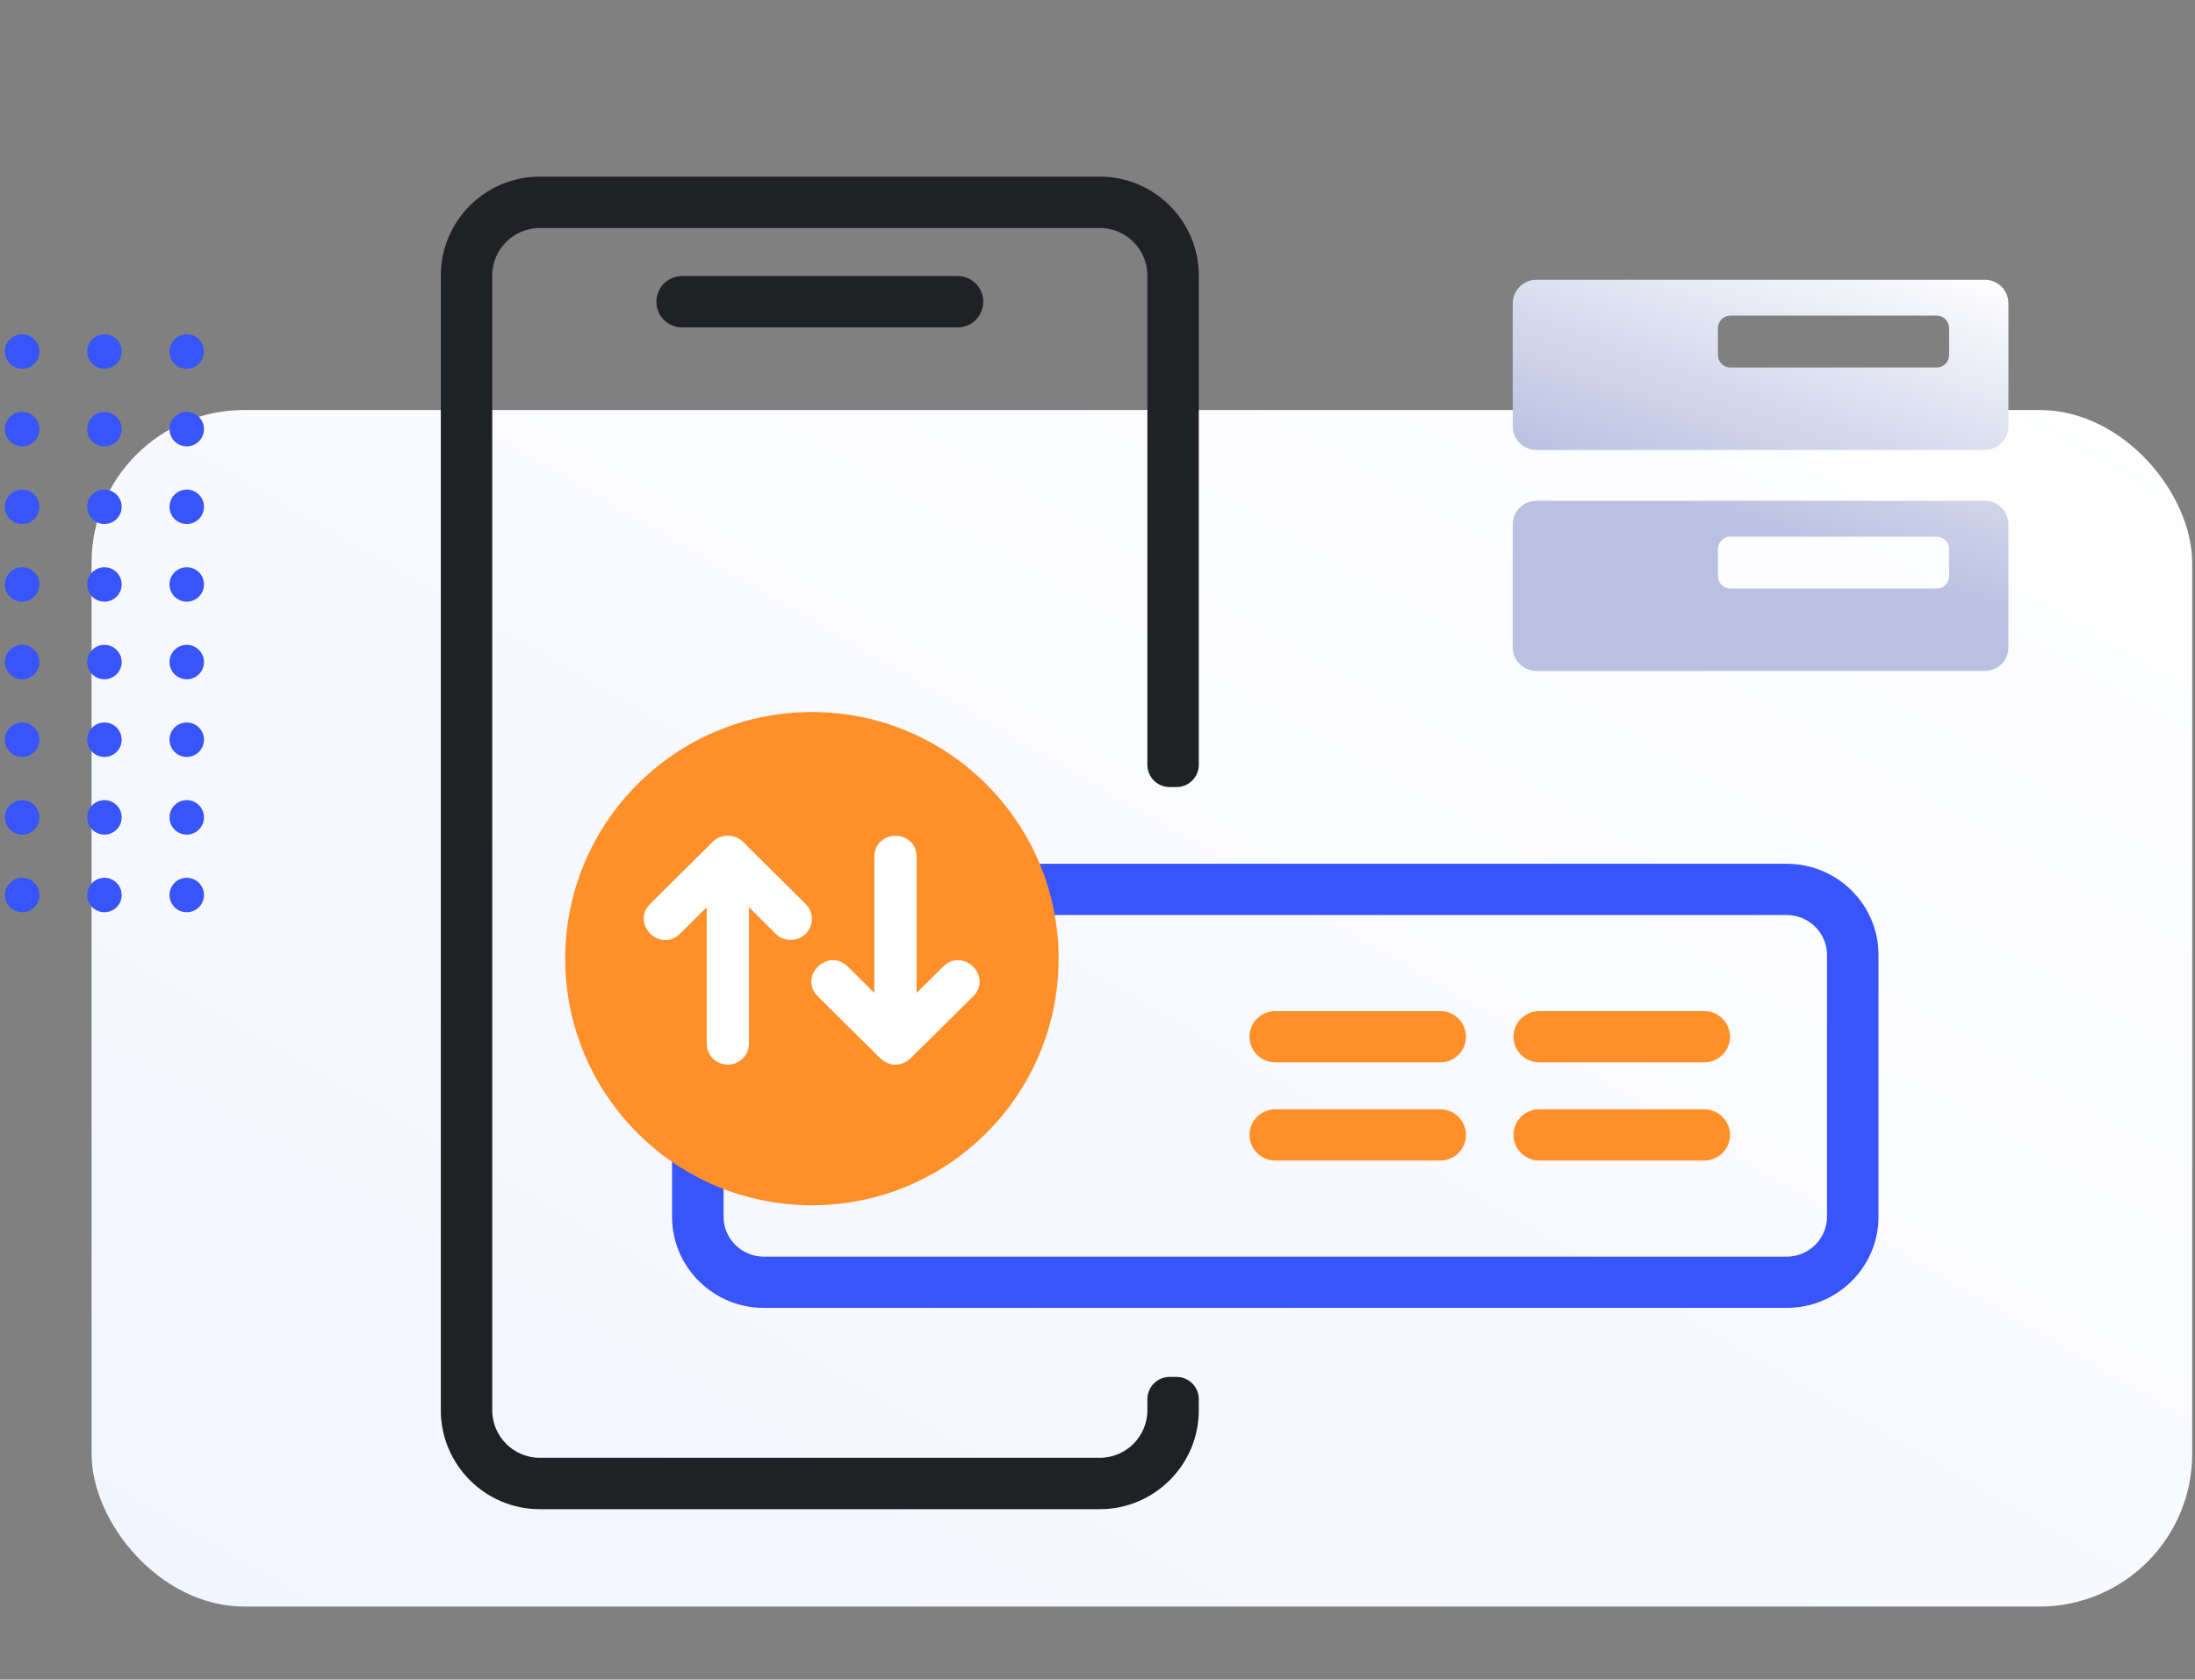
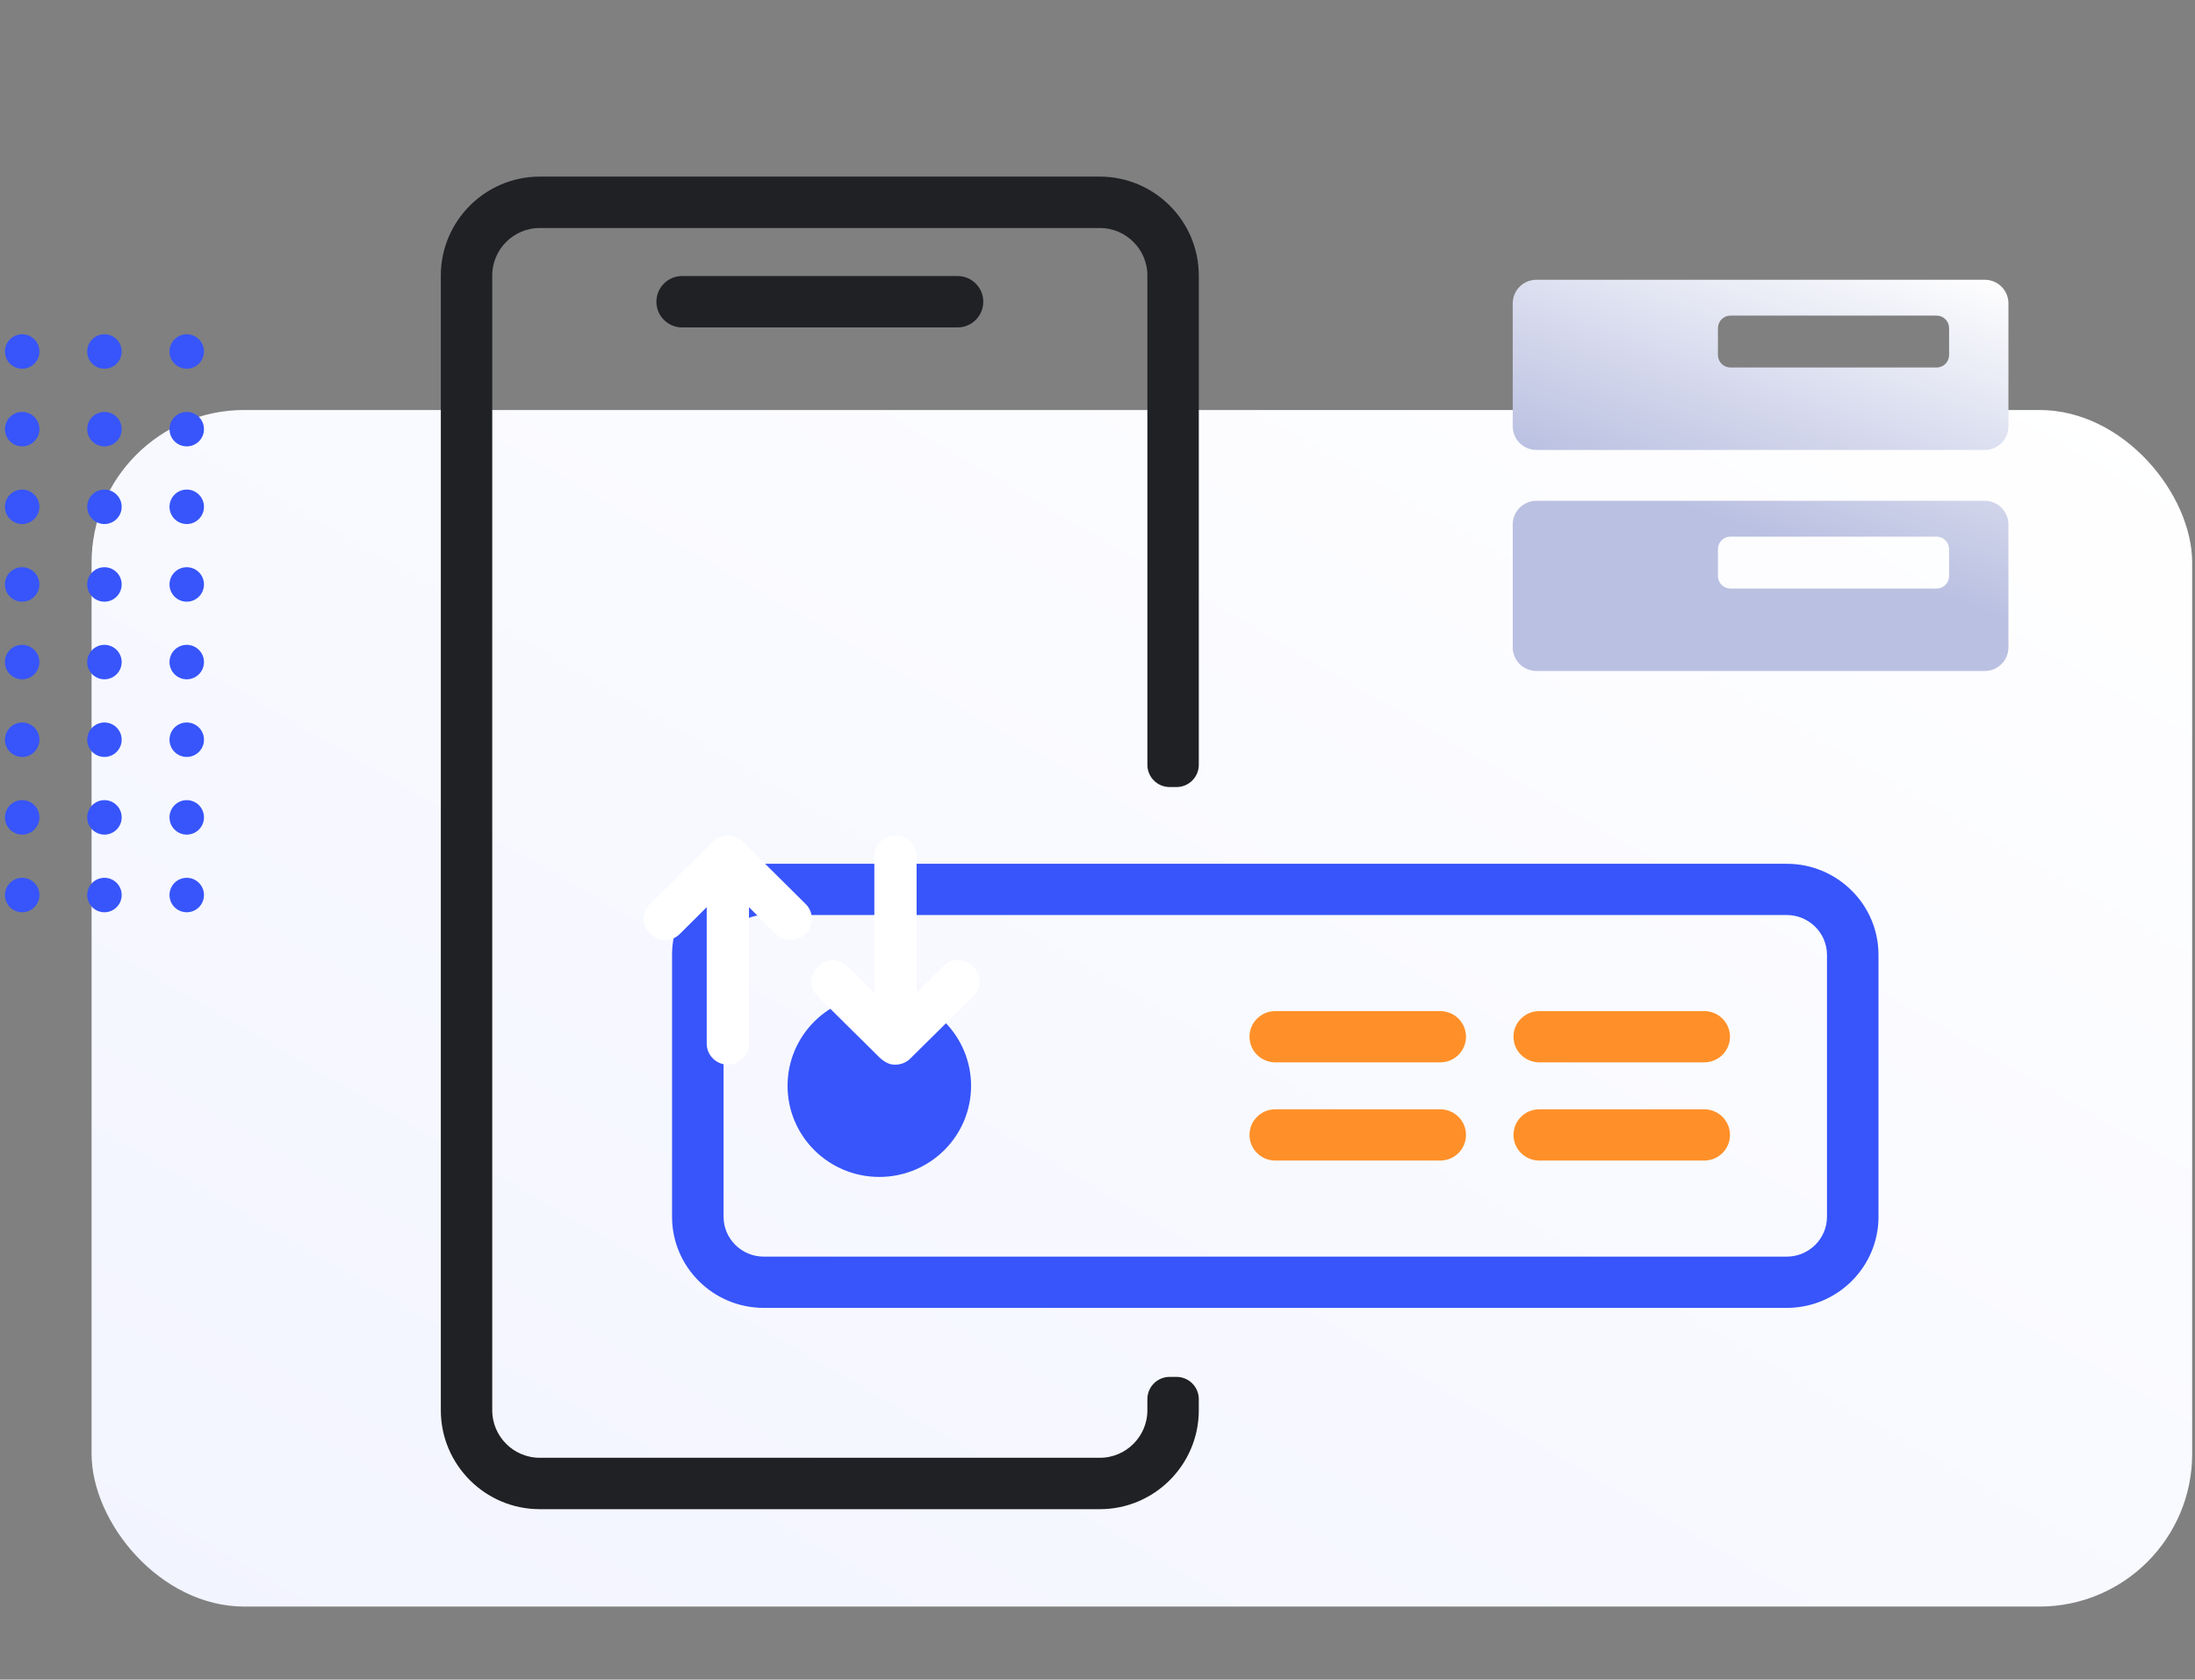
<svg xmlns="http://www.w3.org/2000/svg" width="503" height="385" viewBox="0 0 503 385" fill="none">
  <rect x="0" y="0" width="503" height="385" fill="#808080" stroke="none" />
  <rect x="20.984" y="93.982" width="481.368" height="274.282" rx="35" fill="url(#paint0_linear_3600_12640)" />
  <path d="M269.61 179.349C271.842 179.349 273.652 177.54 273.652 175.307V63.148C273.652 51.255 263.943 41.546 252.05 41.546H123.681C111.788 41.546 102.079 51.255 102.079 63.148V323.278C102.079 335.17 111.788 344.879 123.681 344.879H252.05C263.943 344.879 273.652 335.17 273.652 323.278V320.718C273.652 318.486 271.842 316.676 269.61 316.676H268.033C265.801 316.676 263.991 318.486 263.991 320.718V323.278C263.991 329.853 258.625 335.219 252.05 335.219H123.681C117.107 335.219 111.74 329.853 111.74 323.278V63.148C111.74 56.573 117.107 51.206 123.681 51.206H252.05C258.625 51.206 263.991 56.573 263.991 63.148V175.307C263.991 177.54 265.801 179.349 268.033 179.349H269.61ZM219.435 64.333H156.309C153.643 64.333 151.479 66.497 151.479 69.163C151.479 71.83 153.643 73.993 156.309 73.993H219.435C222.101 73.993 224.265 71.83 224.265 69.163C224.265 66.497 222.101 64.333 219.435 64.333Z" fill="#202124" stroke="#202124" stroke-width="2.122" />
  <path d="M409.445 199.06H175.032C164.03 199.06 155.067 207.944 155.067 218.882V278.916C155.067 289.854 164.03 298.738 175.032 298.738H409.445C420.447 298.738 429.41 289.854 429.41 278.916V218.882C429.41 207.944 420.447 199.06 409.445 199.06ZM419.726 278.916C419.726 284.529 415.12 289.111 409.445 289.111H175.032C169.357 289.111 164.751 284.529 164.751 278.916V218.882C164.751 213.269 169.357 208.687 175.032 208.687H409.445C415.12 208.687 419.726 213.269 419.726 218.882V278.916ZM201.502 268.721C212.521 268.721 221.467 259.854 221.467 248.899C221.467 237.944 212.521 229.077 201.502 229.077C190.483 229.077 181.536 237.944 181.536 248.899C181.536 259.854 190.483 268.721 201.502 268.721Z" fill="#3755FA" stroke="#3755FA" stroke-width="2.122" />
-   <circle cx="186.056" cy="219.745" r="56.534" fill="#FF9029" />
  <path d="M200.893 196.346V228.878L193.858 221.896L193.854 221.893C192.868 220.931 191.728 220.554 190.632 220.626C189.55 220.697 188.547 221.204 187.801 221.943C187.054 222.682 186.539 223.677 186.464 224.756C186.388 225.849 186.767 226.986 187.737 227.973L187.737 227.973L187.741 227.978L194.358 234.544L194.359 234.545L200.408 240.511L200.408 240.511L200.413 240.516C200.607 240.702 200.807 240.908 201.021 241.129L201.021 241.129L201.038 241.146C201.552 241.676 202.145 242.288 202.814 242.751C203.494 243.222 204.295 243.569 205.224 243.515C206.456 243.499 207.599 242.978 208.423 242.077L222.667 227.978L222.672 227.973C223.645 226.985 224.026 225.847 223.95 224.754C223.874 223.673 223.356 222.679 222.608 221.941C221.859 221.203 220.855 220.697 219.772 220.626C218.677 220.555 217.538 220.932 216.554 221.894L216.551 221.896L209.516 228.878V196.346H209.516L209.516 196.335C209.489 194.958 208.948 193.89 208.124 193.172C207.31 192.462 206.248 192.119 205.202 192.12C204.157 192.122 203.096 192.468 202.282 193.178C201.46 193.897 200.92 194.963 200.893 196.336L200.893 196.336V196.346ZM178.137 213.681L178.137 213.681L178.143 213.687C179.846 215.33 182.546 215.33 184.249 213.687L184.249 213.687L184.254 213.682C185.938 212.011 185.938 209.272 184.254 207.601L169.852 193.308C169.851 193.307 169.851 193.307 169.85 193.306C168.228 191.677 165.353 191.682 163.732 193.306C163.732 193.307 163.731 193.307 163.731 193.307L149.328 207.601L149.328 207.601L149.326 207.603C148.35 208.583 147.968 209.718 148.044 210.812C148.119 211.891 148.636 212.889 149.384 213.63C150.132 214.371 151.136 214.881 152.22 214.955C153.317 215.029 154.458 214.651 155.443 213.684L155.445 213.681L162.48 206.667V234.505L162.48 239.233L162.48 239.235C162.488 241.596 164.425 243.515 166.791 243.515L166.792 243.515C169.156 243.511 171.094 241.597 171.103 239.235V239.233V206.667L178.137 213.681Z" fill="white" stroke="white" stroke-width="1.061" />
  <path d="M330.044 232.829H292.236C289.566 232.829 287.394 234.978 287.394 237.642C287.394 240.306 289.566 242.455 292.236 242.455H330.044C332.714 242.455 334.886 240.306 334.886 237.642C334.886 234.978 332.714 232.829 330.044 232.829ZM390.538 232.829H352.73C350.06 232.829 347.887 234.978 347.887 237.642C347.887 240.306 350.06 242.455 352.73 242.455H390.538C393.208 242.455 395.38 240.306 395.38 237.642C395.38 234.978 393.208 232.829 390.538 232.829ZM330.044 255.341H292.236C289.566 255.341 287.394 257.491 287.394 260.155C287.394 262.819 289.566 264.968 292.236 264.968H330.044C332.714 264.968 334.886 262.819 334.886 260.155C334.886 257.491 332.714 255.341 330.044 255.341ZM390.538 255.341H352.73C350.06 255.341 347.887 257.491 347.887 260.155C347.887 262.819 350.06 264.968 352.73 264.968H390.538C393.208 264.968 395.38 262.819 395.38 260.155C395.38 257.491 393.208 255.341 390.538 255.341Z" fill="#FF9029" stroke="#FF9029" stroke-width="2.122" />
  <path fill-rule="evenodd" clip-rule="evenodd" d="M352.07 114.796C349.079 114.796 346.654 117.221 346.654 120.212V148.388C346.654 151.379 349.079 153.804 352.07 153.804H454.832C457.823 153.804 460.248 151.379 460.248 148.388V120.212C460.248 117.221 457.823 114.796 454.832 114.796H352.07ZM396.545 123.011C394.962 123.011 393.678 124.294 393.678 125.878V132.041C393.678 133.625 394.962 134.908 396.545 134.908H443.784C445.367 134.908 446.651 133.625 446.651 132.041V125.878C446.651 124.294 445.367 123.011 443.784 123.011H396.545Z" fill="url(#paint1_linear_3600_12640)" />
  <path fill-rule="evenodd" clip-rule="evenodd" d="M352.07 64.129C349.079 64.129 346.654 66.554 346.654 69.545V97.722C346.654 100.713 349.079 103.138 352.07 103.138H454.832C457.823 103.138 460.248 100.713 460.248 97.722V69.545C460.248 66.554 457.823 64.129 454.832 64.129H352.07ZM396.545 72.344C394.962 72.344 393.678 73.628 393.678 75.212V81.375C393.678 82.958 394.962 84.242 396.545 84.242H443.784C445.367 84.242 446.651 82.958 446.651 81.375V75.212C446.651 73.628 445.367 72.344 443.784 72.344H396.545Z" fill="url(#paint2_linear_3600_12640)" />
  <g clip-path="url(#clip0_3600_12640)">
    <path d="M5.084 208.613C6.989 208.613 8.534 207.068 8.534 205.163C8.534 203.257 6.989 201.713 5.084 201.713C3.178 201.713 1.634 203.257 1.634 205.163C1.634 207.068 3.178 208.613 5.084 208.613Z" fill="#3755FA" stroke="#3755FA" />
    <path d="M23.934 208.613C25.84 208.613 27.384 207.068 27.384 205.163C27.384 203.257 25.84 201.713 23.934 201.713C22.029 201.713 20.484 203.257 20.484 205.163C20.484 207.068 22.029 208.613 23.934 208.613Z" fill="#3755FA" stroke="#3755FA" />
    <path d="M42.794 208.613C44.7 208.613 46.244 207.069 46.244 205.163C46.244 203.257 44.7 201.713 42.794 201.713C40.888 201.713 39.344 203.257 39.344 205.163C39.344 207.069 40.888 208.613 42.794 208.613Z" fill="#3755FA" stroke="#3755FA" />
    <path d="M5.084 190.812C6.989 190.812 8.534 189.267 8.534 187.362C8.534 185.456 6.989 183.912 5.084 183.912C3.178 183.912 1.634 185.456 1.634 187.362C1.634 189.267 3.178 190.812 5.084 190.812Z" fill="#3755FA" stroke="#3755FA" />
    <path d="M23.934 190.812C25.84 190.812 27.384 189.267 27.384 187.362C27.384 185.456 25.84 183.912 23.934 183.912C22.029 183.912 20.484 185.456 20.484 187.362C20.484 189.267 22.029 190.812 23.934 190.812Z" fill="#3755FA" stroke="#3755FA" />
    <path d="M42.794 190.812C44.7 190.812 46.244 189.268 46.244 187.362C46.244 185.455 44.7 183.912 42.794 183.912C40.888 183.912 39.344 185.455 39.344 187.362C39.344 189.268 40.888 190.812 42.794 190.812Z" fill="#3755FA" stroke="#3755FA" />
    <path d="M5.084 173.011C6.989 173.011 8.534 171.466 8.534 169.561C8.534 167.656 6.989 166.111 5.084 166.111C3.178 166.111 1.634 167.656 1.634 169.561C1.634 171.466 3.178 173.011 5.084 173.011Z" fill="#3755FA" stroke="#3755FA" />
    <path d="M23.934 173.011C25.84 173.011 27.384 171.466 27.384 169.561C27.384 167.656 25.84 166.111 23.934 166.111C22.029 166.111 20.484 167.656 20.484 169.561C20.484 171.466 22.029 173.011 23.934 173.011Z" fill="#3755FA" stroke="#3755FA" />
    <path d="M42.794 173.011C44.7 173.011 46.244 171.467 46.244 169.561C46.244 167.655 44.7 166.111 42.794 166.111C40.888 166.111 39.344 167.655 39.344 169.561C39.344 171.467 40.888 173.011 42.794 173.011Z" fill="#3755FA" stroke="#3755FA" />
    <path d="M5.077 148.312V148.312H5.074C3.168 148.312 1.624 149.856 1.624 151.762C1.624 153.668 3.168 155.212 5.074 155.212C6.98 155.212 8.524 153.668 8.524 151.762C8.524 149.864 6.979 148.324 5.077 148.312Z" fill="#3755FA" stroke="#3755FA" />
    <path d="M23.937 148.312V148.312H23.934C22.028 148.312 20.484 149.856 20.484 151.762C20.484 153.668 22.028 155.212 23.934 155.212C25.84 155.212 27.384 153.668 27.384 151.762C27.384 149.864 25.84 148.324 23.937 148.312Z" fill="#3755FA" stroke="#3755FA" />
    <path d="M42.797 148.312V148.312H42.794C40.888 148.312 39.344 149.856 39.344 151.762C39.344 153.668 40.888 155.212 42.794 155.212C44.7 155.212 46.244 153.668 46.244 151.762C46.244 149.864 44.699 148.324 42.797 148.312Z" fill="#3755FA" stroke="#3755FA" />
    <path d="M5.074 137.421C6.98 137.421 8.524 135.877 8.524 133.971C8.524 132.065 6.98 130.521 5.074 130.521C3.168 130.521 1.624 132.065 1.624 133.971C1.624 135.877 3.168 137.421 5.074 137.421Z" fill="#3755FA" stroke="#3755FA" />
    <path d="M23.934 137.421C25.84 137.421 27.384 135.877 27.384 133.971C27.384 132.065 25.84 130.521 23.934 130.521C22.028 130.521 20.484 132.065 20.484 133.971C20.484 135.877 22.028 137.421 23.934 137.421Z" fill="#3755FA" stroke="#3755FA" />
    <path d="M42.794 137.421C44.7 137.421 46.244 135.877 46.244 133.971C46.244 132.065 44.7 130.521 42.794 130.521C40.888 130.521 39.344 132.065 39.344 133.971C39.344 135.877 40.888 137.421 42.794 137.421Z" fill="#3755FA" stroke="#3755FA" />
    <path d="M5.074 119.622C6.98 119.622 8.524 118.079 8.524 116.172C8.524 114.266 6.98 112.722 5.074 112.722C3.168 112.722 1.624 114.266 1.624 116.172C1.624 118.079 3.168 119.622 5.074 119.622Z" fill="#3755FA" stroke="#3755FA" />
    <path d="M23.934 119.622C25.84 119.622 27.384 118.079 27.384 116.172C27.384 114.266 25.84 112.722 23.934 112.722C22.028 112.722 20.484 114.266 20.484 116.172C20.484 118.079 22.028 119.622 23.934 119.622Z" fill="#3755FA" stroke="#3755FA" />
    <path d="M42.794 119.622C44.7 119.622 46.244 118.079 46.244 116.172C46.244 114.266 44.7 112.722 42.794 112.722C40.888 112.722 39.344 114.266 39.344 116.172C39.344 118.079 40.888 119.622 42.794 119.622Z" fill="#3755FA" stroke="#3755FA" />
    <path d="M5.084 101.822C6.989 101.822 8.534 100.277 8.534 98.372C8.534 96.466 6.989 94.922 5.084 94.922C3.178 94.922 1.634 96.466 1.634 98.372C1.634 100.277 3.178 101.822 5.084 101.822Z" fill="#3755FA" stroke="#3755FA" />
    <path d="M23.934 101.822C25.84 101.822 27.384 100.277 27.384 98.372C27.384 96.466 25.84 94.922 23.934 94.922C22.029 94.922 20.484 96.466 20.484 98.372C20.484 100.277 22.029 101.822 23.934 101.822Z" fill="#3755FA" stroke="#3755FA" />
    <path d="M42.794 101.822C44.7 101.822 46.244 100.278 46.244 98.372C46.244 96.466 44.7 94.922 42.794 94.922C40.888 94.922 39.344 96.466 39.344 98.372C39.344 100.278 40.888 101.822 42.794 101.822Z" fill="#3755FA" stroke="#3755FA" />
    <path d="M5.084 84.021C6.989 84.021 8.534 82.476 8.534 80.571C8.534 78.665 6.989 77.121 5.084 77.121C3.178 77.121 1.634 78.665 1.634 80.571C1.634 82.476 3.178 84.021 5.084 84.021Z" fill="#3755FA" stroke="#3755FA" />
    <path d="M23.934 84.021C25.84 84.021 27.384 82.476 27.384 80.571C27.384 78.665 25.84 77.121 23.934 77.121C22.029 77.121 20.484 78.665 20.484 80.571C20.484 82.476 22.029 84.021 23.934 84.021Z" fill="#3755FA" stroke="#3755FA" />
    <path d="M42.797 77.121V77.121H42.794C40.888 77.121 39.344 78.665 39.344 80.571C39.344 82.477 40.888 84.021 42.794 84.021C44.7 84.021 46.244 82.477 46.244 80.571C46.244 78.673 44.699 77.132 42.797 77.121Z" fill="#3755FA" stroke="#3755FA" />
  </g>
  <defs>
    <linearGradient id="paint0_linear_3600_12640" x1="502.353" y1="93.982" x2="264.097" y2="504.299" gradientUnits="userSpaceOnUse">
      <stop stop-color="white" />
      <stop offset="1" stop-color="#F2F4FF" />
    </linearGradient>
    <linearGradient id="paint1_linear_3600_12640" x1="460.248" y1="64.129" x2="435.921" y2="133.646" gradientUnits="userSpaceOnUse">
      <stop stop-color="white" />
      <stop offset="1" stop-color="#BAC0E1" />
    </linearGradient>
    <linearGradient id="paint2_linear_3600_12640" x1="460.248" y1="64.129" x2="435.921" y2="133.646" gradientUnits="userSpaceOnUse">
      <stop stop-color="white" />
      <stop offset="1" stop-color="#BAC0E1" />
    </linearGradient>
    <clipPath id="clip0_3600_12640">
      <rect width="47" height="133" fill="white" transform="translate(0.673 76.264)" />
    </clipPath>
  </defs>
</svg>